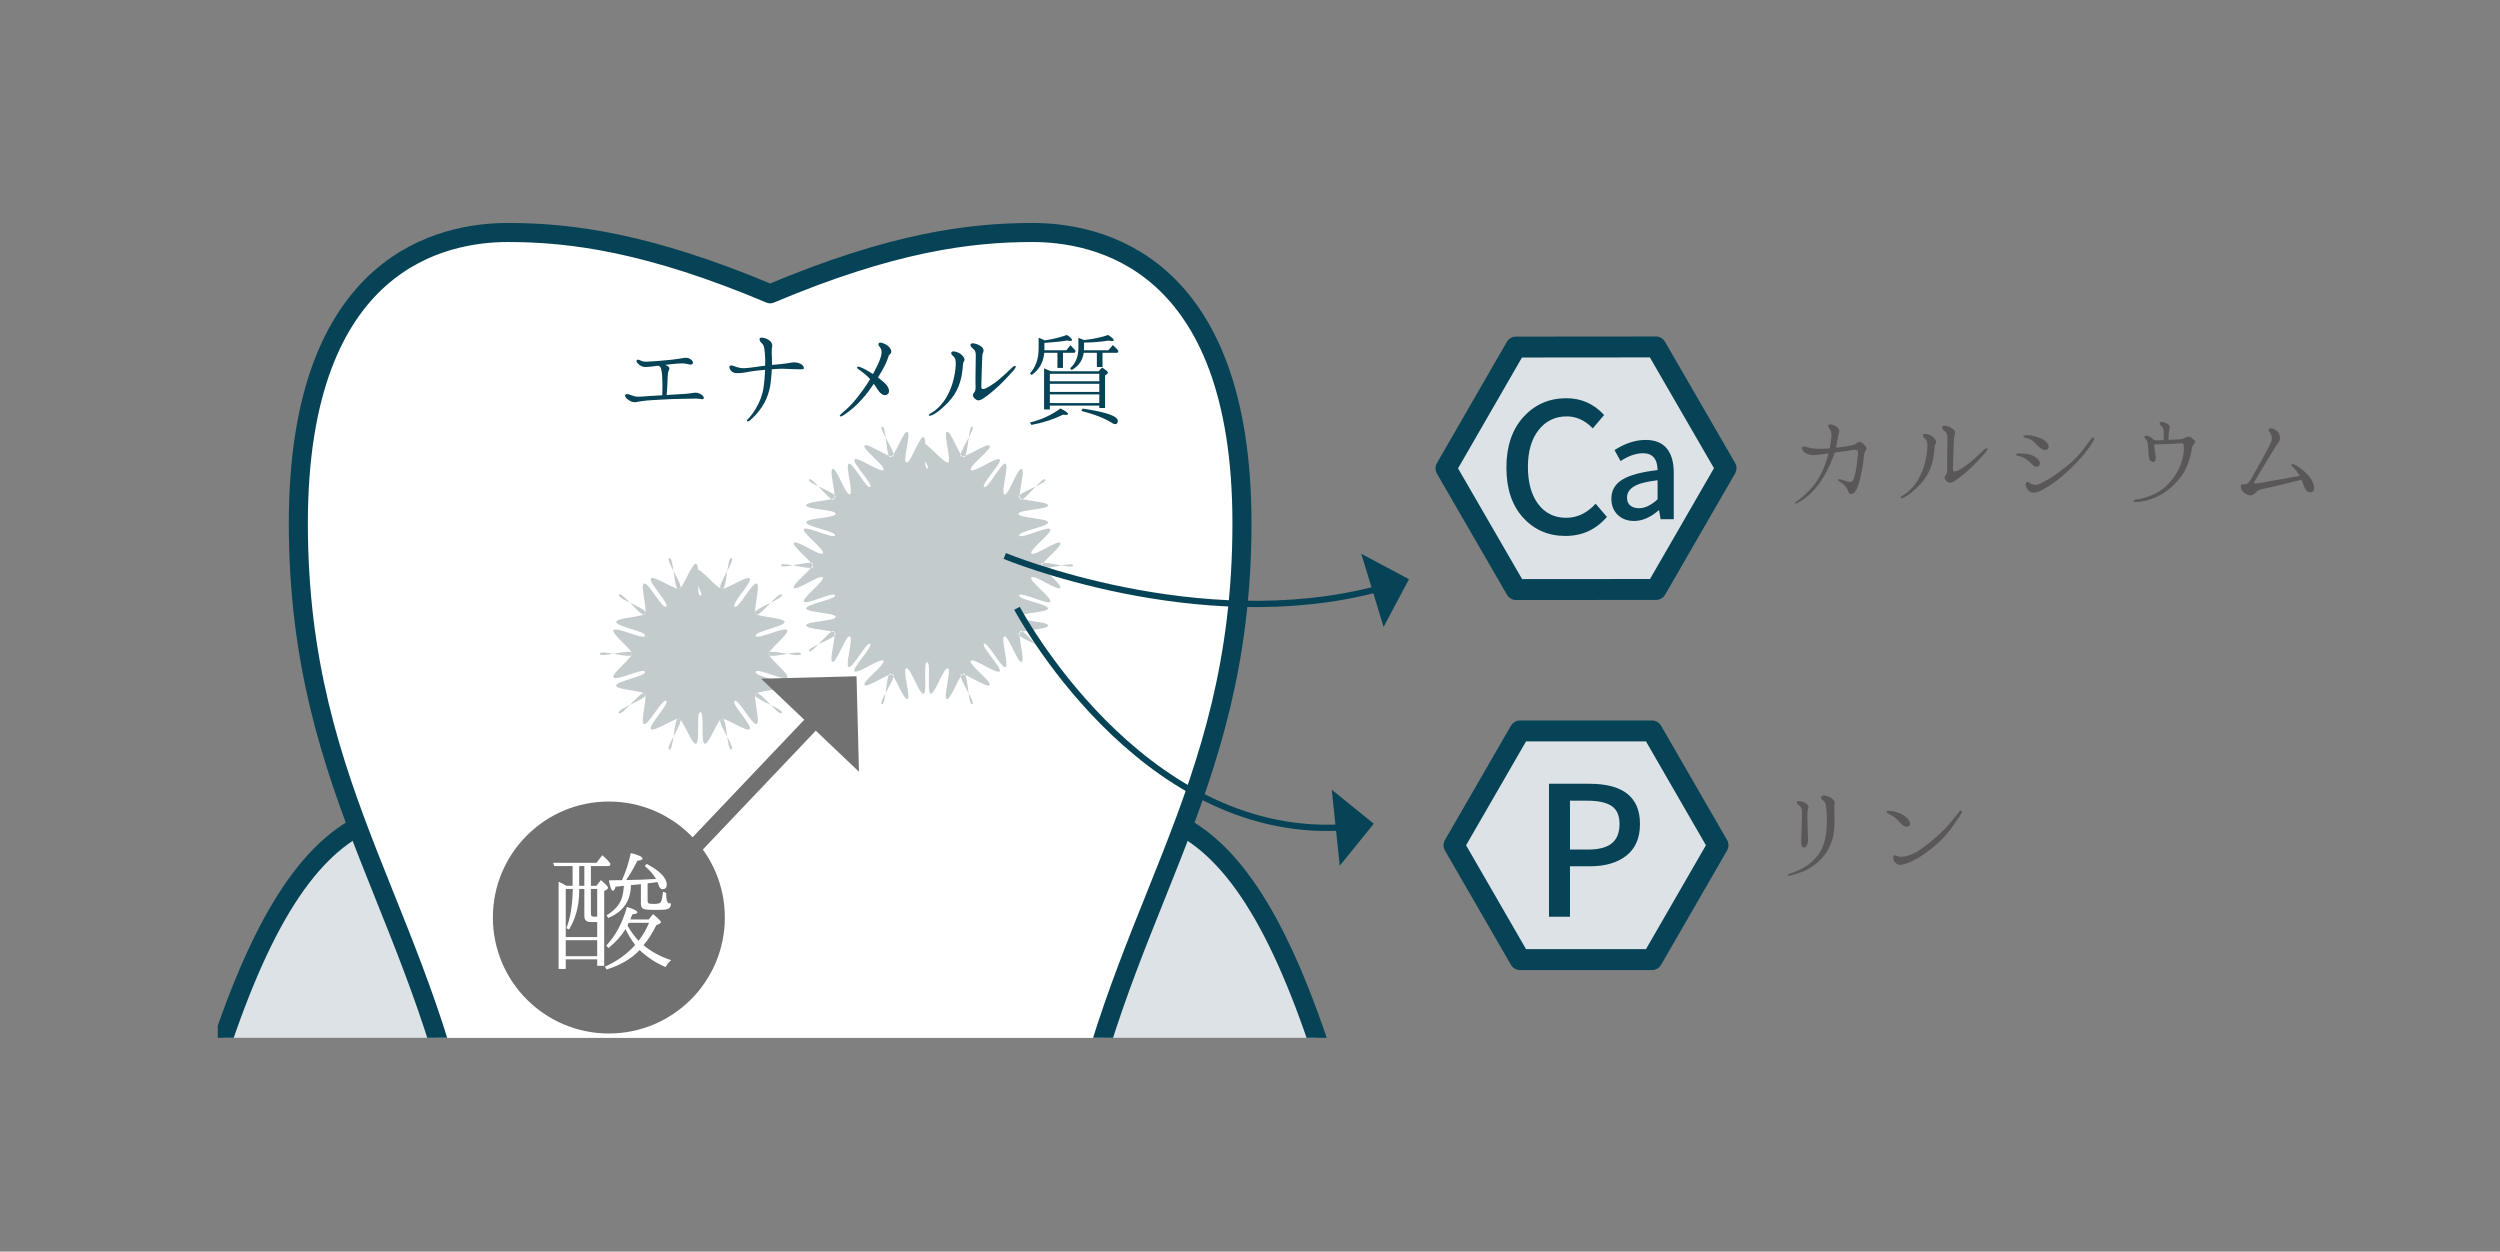
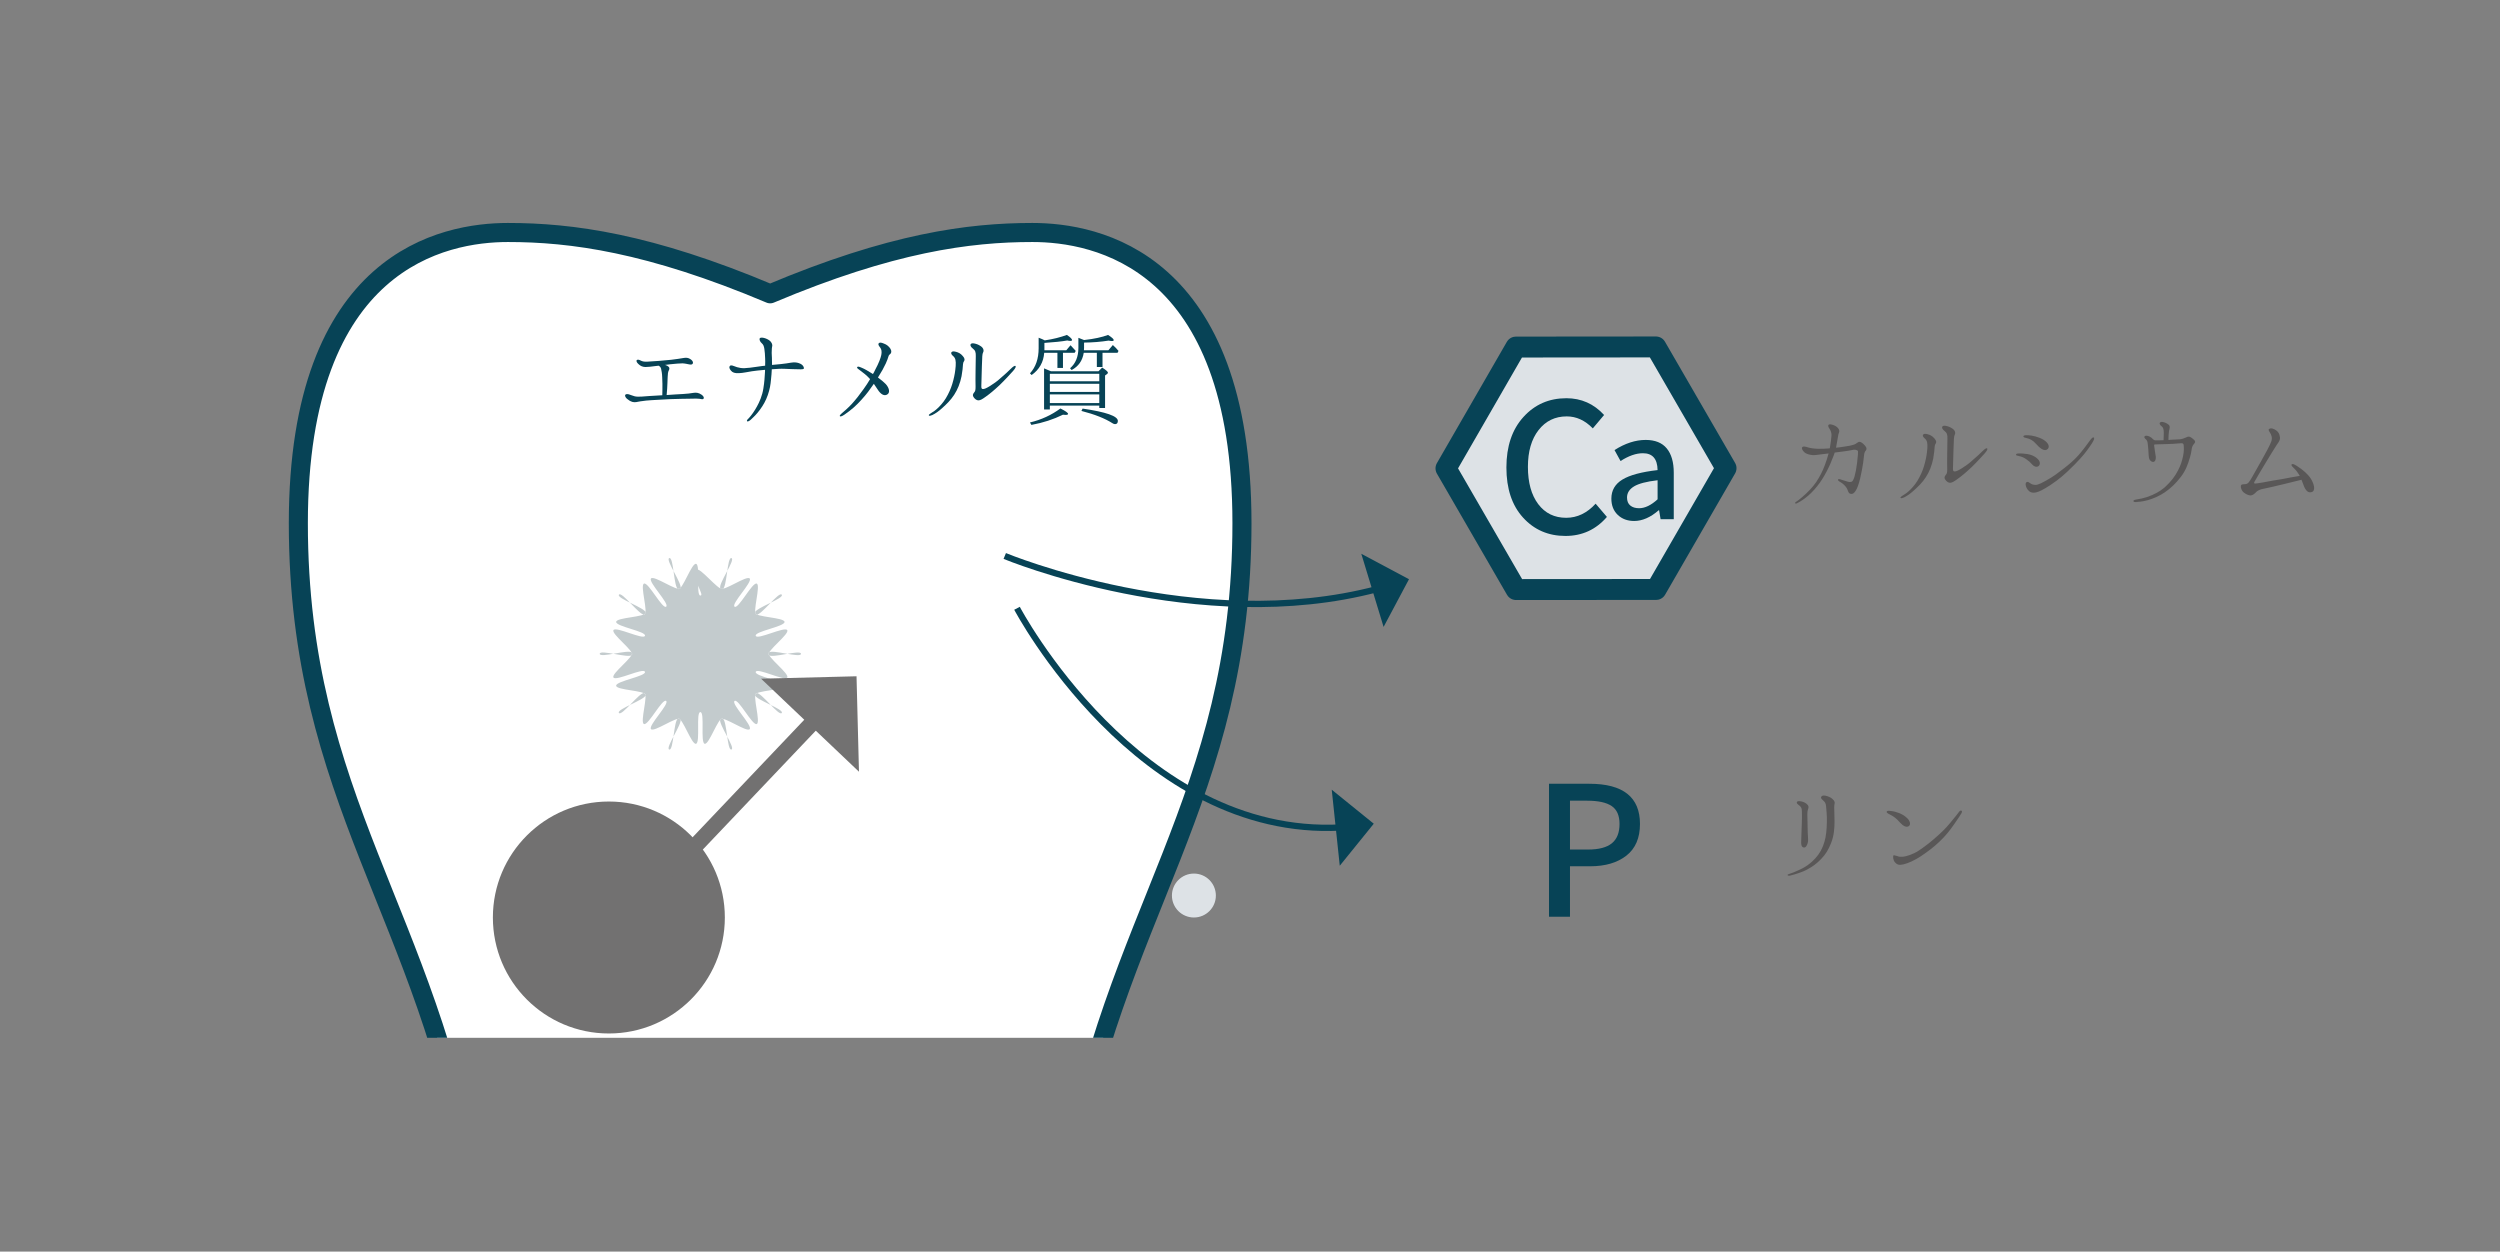
<svg xmlns="http://www.w3.org/2000/svg" xmlns:xlink="http://www.w3.org/1999/xlink" version="1.1" id="レイヤー_1" x="0px" y="0px" width="262.999px" height="131.665px" viewBox="0 0 262.999 131.665" style="enable-background:new 0 0 262.999 131.665;" xml:space="preserve">
  <rect x="0" y="0" width="262.999" height="131.665" fill="#808080" stroke="none" />
  <style type="text/css">  .st0{clip-path:url(#SVGID_2_);fill:#DDE2E6;} .st1{fill:#595757;} .st2{clip-path:url(#SVGID_2_);fill:#FFFFFF;stroke:#074356;stroke-width:2.005;stroke-linecap:round;stroke-linejoin:round;stroke-miterlimit:10;} .st3{clip-path:url(#SVGID_2_);} .st4{fill:#C3CBCD;} .st5{clip-path:url(#SVGID_2_);fill:#DDE2E6;stroke:#074356;stroke-width:2.005;stroke-linecap:round;stroke-linejoin:round;stroke-miterlimit:10;} .st6{fill:#FFFFFF;} .st7{fill:#DDE2E6;stroke:#074356;stroke-width:2.201;stroke-linecap:round;stroke-linejoin:round;stroke-miterlimit:10;} .st8{fill:#074356;} .st9{fill:#727171;} .st10{fill:none;stroke:#727171;stroke-width:1.671;stroke-miterlimit:10;} .st11{fill:none;stroke:#074356;stroke-width:0.662;stroke-miterlimit:10;}  </style>
  <g>
    <polygon class="st7" points="174.217,62.011 159.49,62.022 152.115,49.272 159.474,36.511 174.201,36.498 181.579,49.253 " />
    <g>
      <g>
        <path class="st8" d="M164.687,56.381c-1.806,0-3.292-0.643-4.461-1.929s-1.753-3.042-1.753-5.269s0.597-3.998,1.79-5.314 c1.193-1.317,2.699-1.976,4.517-1.976c1.57,0,2.895,0.588,3.97,1.763l-1.187,1.41c-0.816-0.841-1.731-1.261-2.746-1.261 c-1.224,0-2.21,0.479-2.959,1.438c-0.748,0.958-1.122,2.248-1.122,3.868c0,1.657,0.362,2.965,1.085,3.923 c0.724,0.959,1.704,1.438,2.94,1.438c1.163,0,2.195-0.495,3.099-1.484l1.187,1.392C167.896,55.713,166.442,56.381,164.687,56.381 z" />
        <path class="st8" d="M171.911,54.807c-0.702,0-1.277-0.214-1.725-0.642c-0.447-0.428-0.671-0.998-0.671-1.709 c0-0.866,0.388-1.534,1.162-2.006c0.773-0.471,2.008-0.803,3.7-0.996c-0.019-1.183-0.533-1.774-1.543-1.774 c-0.722,0-1.506,0.274-2.353,0.822l-0.635-1.154c1.116-0.711,2.208-1.067,3.275-1.067c0.99,0,1.731,0.298,2.222,0.895 c0.491,0.596,0.736,1.448,0.736,2.554v4.891h-1.386l-0.158-0.938h-0.043C173.628,54.432,172.767,54.807,171.911,54.807z M172.431,53.465c0.615,0,1.265-0.313,1.947-0.938v-2.005c-1.164,0.135-1.99,0.351-2.481,0.649 c-0.49,0.298-0.735,0.688-0.735,1.168c0,0.375,0.115,0.657,0.346,0.844C171.738,53.371,172.046,53.465,172.431,53.465z" />
      </g>
    </g>
  </g>
  <g>
-     <polygon class="st7" points="159.903,100.949 152.959,88.921 159.903,76.896 173.793,76.896 180.733,88.921 173.793,100.949 " />
    <g>
      <path class="st8" d="M162.954,96.439V82.452h4.248c3.549,0,5.323,1.41,5.323,4.229c0,1.472-0.476,2.582-1.428,3.33 c-0.953,0.749-2.227,1.122-3.821,1.122h-2.115v5.306H162.954z M165.161,89.371h1.911c1.125,0,1.957-0.219,2.495-0.658 c0.537-0.439,0.807-1.116,0.807-2.032c0-0.89-0.278-1.521-0.835-1.892s-1.41-0.556-2.56-0.556h-1.818V89.371z" />
    </g>
  </g>
  <g>
    <path class="st1" d="M188.919,52.811c0.199-0.129,0.468-0.339,0.667-0.514c0.607-0.526,1.087-1.017,1.473-1.578 c0.374-0.573,0.666-1.122,0.899-1.753c0.164-0.409,0.292-0.853,0.409-1.262c-0.327,0.035-0.607,0.07-0.795,0.094 c-0.257,0.023-0.584,0.093-0.83,0.082c-0.269-0.012-0.654-0.082-0.911-0.292c-0.234-0.21-0.315-0.421-0.245-0.526 c0.093-0.164,0.42-0.059,0.631,0.011c0.21,0.059,0.561,0.129,1.075,0.141c0.444,0.012,0.807-0.023,1.192-0.047 c0,0,0.012-0.012,0.012-0.023c0.093-0.502,0.163-1.063,0.175-1.333c0.023-0.257-0.093-0.538-0.198-0.689 c-0.117-0.164-0.176-0.315-0.129-0.409c0.07-0.105,0.223-0.093,0.479-0.012c0.245,0.082,0.397,0.175,0.537,0.339 c0.129,0.141,0.164,0.328,0.105,0.456c-0.035,0.082-0.082,0.222-0.105,0.409c-0.081,0.409-0.128,0.794-0.21,1.192 c0.292-0.023,0.584-0.07,0.889-0.117c0.455-0.059,0.689-0.117,0.899-0.175c0.211-0.059,0.386-0.175,0.491-0.257 c0.105-0.093,0.269-0.105,0.468,0.047c0.198,0.152,0.374,0.351,0.432,0.491c0.059,0.141,0,0.281-0.069,0.339 c-0.059,0.046-0.117,0.199-0.141,0.304c-0.023,0.187-0.059,0.479-0.117,0.958c-0.069,0.491-0.163,0.97-0.315,1.648 c-0.163,0.655-0.304,1.041-0.49,1.321c-0.176,0.269-0.34,0.339-0.526,0.292c-0.141-0.035-0.21-0.128-0.28-0.339 s-0.176-0.374-0.339-0.538c-0.152-0.175-0.351-0.304-0.55-0.421c-0.105-0.058-0.164-0.14-0.141-0.199 c0.023-0.058,0.117-0.07,0.246-0.023c0.198,0.058,0.421,0.14,0.736,0.233c0.304,0.094,0.502,0.059,0.607-0.164 c0.117-0.222,0.188-0.479,0.292-1.017c0.105-0.549,0.152-0.994,0.211-1.683c0.012-0.222,0.023-0.351-0.023-0.386 c-0.035-0.035-0.141-0.07-0.222-0.094c-0.082-0.023-0.164,0-0.246,0c-0.07,0.012-0.187,0.047-0.549,0.105 c-0.339,0.058-0.725,0.093-1.403,0.187c-0.035,0.093-0.069,0.187-0.104,0.304c-0.258,0.678-0.479,1.192-0.771,1.73 c-0.293,0.549-0.55,0.982-0.971,1.508c-0.409,0.514-0.864,0.958-1.355,1.321c-0.245,0.187-0.55,0.362-0.783,0.479 C188.86,53.033,188.768,52.904,188.919,52.811z" />
    <path class="st1" d="M201.339,51.595c-0.397,0.362-0.689,0.561-1.04,0.736c-0.175,0.07-0.315,0.117-0.362,0.047 s0.07-0.14,0.188-0.222c0.28-0.164,0.502-0.315,0.829-0.631c0.409-0.409,0.714-0.818,0.971-1.321 c0.269-0.515,0.444-0.982,0.584-1.543c0.141-0.549,0.199-0.923,0.246-1.484c0.034-0.561-0.012-0.83-0.27-1.052 c-0.151-0.117-0.257-0.292-0.175-0.397c0.082-0.105,0.21-0.117,0.479-0.047c0.234,0.059,0.491,0.175,0.714,0.444 c0.222,0.245,0.21,0.42,0.14,0.526c-0.059,0.07-0.105,0.175-0.116,0.327c-0.012,0.292-0.059,0.736-0.152,1.262 c-0.152,0.76-0.409,1.391-0.771,1.952S201.818,51.163,201.339,51.595z M204.705,49.947c0.105-0.117,0.141-0.234,0.141-0.596 c-0.012-0.362-0.012-1.063,0-1.707c0.012-0.654,0.023-1.122,0.023-1.507c0.012-0.386-0.047-0.608-0.304-0.795 c-0.234-0.175-0.304-0.362-0.234-0.468c0.07-0.093,0.223-0.105,0.386-0.07c0.211,0.046,0.397,0.093,0.69,0.292 c0.292,0.199,0.327,0.479,0.233,0.643c-0.094,0.175-0.094,0.432-0.129,1.438c-0.023,0.982-0.047,1.812-0.059,2.081 c-0.012,0.257,0.035,0.339,0.176,0.339c0.151,0,0.351-0.082,0.748-0.327c0.409-0.269,0.689-0.444,1.11-0.83 c0.444-0.386,0.842-0.736,1.063-0.97c0.233-0.233,0.433-0.374,0.503-0.292c0.059,0.059,0,0.222-0.258,0.514 c-0.304,0.339-0.864,0.958-1.426,1.496c-0.584,0.549-1.04,0.923-1.438,1.204c-0.397,0.292-0.584,0.386-0.771,0.397 c-0.198,0.012-0.397-0.152-0.514-0.328C204.507,50.274,204.554,50.123,204.705,49.947z" />
    <path class="st1" d="M212.088,47.82c0.012-0.164,0.421-0.117,0.736-0.105c0.315,0.023,0.654,0.059,0.981,0.199 c0.293,0.14,0.421,0.222,0.608,0.421c0.187,0.187,0.269,0.526,0.035,0.701c-0.211,0.152-0.491,0.035-0.667-0.175 c-0.187-0.222-0.374-0.386-0.619-0.549c-0.164-0.117-0.421-0.269-0.783-0.339C212.158,47.925,212.076,47.914,212.088,47.82z M215.337,46.558c0.199,0.21,0.258,0.479,0.094,0.667c-0.152,0.164-0.374,0.164-0.619,0.023c-0.246-0.152-0.433-0.339-0.632-0.561 c-0.292-0.339-0.596-0.526-1.063-0.62c-0.175-0.035-0.257-0.082-0.257-0.152c0-0.105,0.175-0.129,0.315-0.129 c0.117,0,0.269,0,0.526,0.035c0.327,0.059,0.537,0.117,0.853,0.234C214.869,46.184,215.104,46.313,215.337,46.558z M220.048,46.675 c-0.234,0.362-0.701,1.028-1.181,1.542c-0.468,0.515-0.713,0.76-1.438,1.45c-0.713,0.678-1.555,1.274-2.244,1.683 c-0.515,0.292-0.865,0.479-1.263,0.479c-0.386,0-0.596-0.257-0.725-0.502c-0.117-0.246-0.152-0.526-0.012-0.596 c0.105-0.082,0.222-0.023,0.374,0.093c0.141,0.105,0.304,0.176,0.55,0.187c0.304,0.012,0.748-0.222,1.519-0.678 c0.456-0.269,0.889-0.584,1.484-1.052c0.585-0.444,1.122-0.923,1.531-1.379c0.421-0.479,0.912-1.134,1.099-1.402 c0.164-0.234,0.397-0.55,0.503-0.479C220.363,46.079,220.305,46.289,220.048,46.675z" />
    <path class="st1" d="M224.765,52.823c-0.175,0-0.304-0.012-0.327-0.094c-0.023-0.082,0.07-0.14,0.269-0.175 c0.409-0.058,0.854-0.164,1.169-0.269c0.748-0.257,1.427-0.62,1.976-1.134c0.55-0.515,0.981-1.076,1.286-1.683 c0.304-0.608,0.386-0.9,0.514-1.461c0.129-0.573,0.082-1.017,0.07-1.157c0-0.141-0.082-0.246-0.257-0.222 c-0.479,0.047-1.263,0.093-1.625,0.093c-0.351,0-1.063,0.035-1.146,0.035s-0.082,0.059-0.082,0.105 c0.035,0.269,0.07,0.491,0.117,0.818c0.047,0.281,0.082,0.421,0.047,0.596c-0.023,0.175-0.105,0.292-0.211,0.315 c-0.081,0.012-0.175,0.012-0.315-0.105c-0.163-0.117-0.187-0.327-0.21-0.573c-0.023-0.433-0.059-0.958-0.094-1.192 c-0.023-0.233-0.07-0.386-0.187-0.491c-0.117-0.093-0.223-0.21-0.152-0.315c0.059-0.117,0.327-0.082,0.503,0 c0.163,0.082,0.28,0.164,0.374,0.28c0.07,0.07,0.14,0.117,0.21,0.128c0.117,0,0.304,0,0.526,0c0.14,0,0.269,0,0.386-0.011 c0.012-0.187,0.023-0.561,0.023-0.783c0-0.316-0.047-0.549-0.211-0.667c-0.163-0.117-0.269-0.28-0.21-0.386 c0.059-0.082,0.198-0.117,0.362-0.07c0.163,0.035,0.362,0.105,0.572,0.28c0.199,0.175,0.082,0.433,0.035,0.667 c-0.035,0.21-0.047,0.573-0.059,0.935c0.082,0,0.164-0.012,0.258-0.023c0.432-0.023,0.713-0.035,0.923-0.047 c0.234-0.023,0.526-0.117,0.678-0.199c0.152-0.093,0.305-0.105,0.409-0.059c0.117,0.047,0.27,0.164,0.433,0.316 c0.164,0.152,0.117,0.28,0.012,0.397c-0.152,0.175-0.245,0.339-0.269,0.607c-0.035,0.281-0.094,0.573-0.188,0.865 c-0.21,0.701-0.421,1.333-0.958,2.034c-0.526,0.689-1.063,1.192-1.695,1.625c-0.643,0.421-1.18,0.643-1.788,0.818 c-0.584,0.164-1.005,0.175-1.169,0.187V52.823z" />
    <path class="st1" d="M243.1,50.356c0.339,0.549,0.537,1.274,0.081,1.414c-0.49,0.141-0.736-0.362-0.97-1.052 c-0.023-0.082-0.059-0.164-0.094-0.246c-0.386,0.094-1.391,0.339-1.858,0.456c-0.514,0.128-1.765,0.421-2.139,0.491 c-0.386,0.07-0.608,0.152-0.912,0.479c-0.128,0.128-0.315,0.222-0.455,0.222c-0.152,0-0.444-0.094-0.702-0.304 c-0.257-0.21-0.339-0.526-0.315-0.701c0.035-0.187,0.234-0.164,0.503-0.187c0.257-0.023,0.409-0.257,0.701-0.771 c0.304-0.526,0.55-0.994,0.97-1.718c0.421-0.748,0.889-1.601,1.029-1.999c0.151-0.397-0.023-0.736-0.129-0.912 c-0.105-0.164-0.21-0.328-0.105-0.397c0.188-0.128,0.444-0.07,0.76,0.152c0.211,0.164,0.351,0.351,0.386,0.736 c0.035,0.246-0.116,0.479-0.327,0.76c-0.187,0.281-0.842,1.356-1.192,1.929c-0.327,0.526-1.099,1.858-1.169,1.987 c-0.069,0.128-0.023,0.175,0.082,0.175c0.105-0.012,0.386-0.035,0.807-0.117c0.456-0.105,1.543-0.269,2.08-0.362 c0.479-0.094,1.192-0.234,1.801-0.328c-0.199-0.351-0.409-0.619-0.667-0.865c-0.151-0.14-0.257-0.269-0.187-0.339 c0.082-0.094,0.233-0.035,0.526,0.14C242.305,49.445,242.807,49.9,243.1,50.356z" />
  </g>
  <g>
    <path class="st1" d="M188.282,91.916c0.211-0.07,0.468-0.152,1.064-0.433c0.596-0.269,1.122-0.643,1.612-1.169 c0.491-0.538,0.783-1.087,0.982-1.788c0.163-0.549,0.233-1.286,0.245-2.022c0.023-0.736-0.059-1.333-0.082-1.683 c-0.023-0.339-0.151-0.479-0.315-0.62c-0.163-0.14-0.292-0.269-0.175-0.409c0.093-0.117,0.292-0.152,0.689-0.012 c0.151,0.059,0.304,0.117,0.479,0.281c0.176,0.14,0.258,0.327,0.223,0.444c-0.023,0.105-0.047,0.304-0.047,0.432 c0,0.269,0.035,0.783,0.035,1.496s-0.059,1.496-0.362,2.256c-0.292,0.725-0.562,1.169-1.04,1.671 c-0.456,0.479-0.912,0.807-1.449,1.099c-0.515,0.281-1.216,0.503-1.777,0.643c-0.175,0.047-0.292,0.023-0.315-0.047 C188.037,91.998,188.154,91.963,188.282,91.916z M190.153,85.335c-0.035,0.199-0.012,0.655,0,1.297 c0,0.655,0.034,1.321,0.058,1.648c0.023,0.328-0.081,0.573-0.198,0.748c-0.129,0.187-0.304,0.152-0.409,0.059 c-0.094-0.105-0.141-0.257-0.117-0.666c0.023-0.421,0.035-1.041,0.059-1.695c0.035-0.667,0.012-0.982,0.012-1.356 c0-0.362-0.082-0.479-0.269-0.631c-0.152-0.117-0.304-0.222-0.258-0.351c0.035-0.117,0.176-0.128,0.456-0.082 c0.281,0.058,0.538,0.187,0.689,0.386C190.34,84.88,190.199,85.113,190.153,85.335z" />
    <path class="st1" d="M198.856,85.709c-0.27-0.14-0.409-0.21-0.375-0.327c0.059-0.117,0.234-0.094,0.479-0.059 c0.258,0.023,0.526,0.094,0.854,0.222c0.327,0.14,0.515,0.246,0.807,0.514c0.28,0.246,0.456,0.69,0.163,0.865 c-0.233,0.14-0.572-0.023-0.876-0.362C199.511,86.107,199.219,85.885,198.856,85.709z M206.348,85.546 c-0.14,0.234-0.362,0.584-0.817,1.227c-0.409,0.584-0.842,1.146-1.473,1.742c-0.632,0.608-1.274,1.087-1.976,1.555 c-0.689,0.456-1.333,0.736-1.812,0.853c-0.491,0.129-0.701,0.035-0.912-0.199c-0.21-0.233-0.257-0.654-0.14-0.76l0.386,0.094 c0.116,0.07,0.315,0.082,0.549,0.07c0.397-0.023,1.157-0.281,1.695-0.643c0.549-0.362,1.285-0.923,1.823-1.415 c0.537-0.479,0.911-0.806,1.484-1.496c0.584-0.701,0.864-1.063,0.935-1.168c0.082-0.105,0.176-0.164,0.246-0.129 C206.406,85.312,206.43,85.394,206.348,85.546z" />
  </g>
  <g>
    <defs>
      <rect id="SVGID_1_" x="22.909" y="18.513" width="118.567" height="90.663" />
    </defs>
    <clipPath id="SVGID_2_">
      <use xlink:href="#SVGID_1_" style="overflow:visible;" />
    </clipPath>
    <path class="st0" d="M123.286,94.212c0,1.275,1.036,2.309,2.313,2.309c1.274,0,2.309-1.034,2.309-2.309 c0-1.279-1.034-2.313-2.309-2.313C124.322,91.899,123.286,92.934,123.286,94.212z" />
-     <path class="st5" d="M10.618,166.141c10.173-58.661,18.252-79.014,32.015-80.808h76.771c13.763,1.794,21.845,22.147,32.02,80.808" />
    <path class="st2" d="M81.021,111.67c9.052,0,6.344,24.744,8.004,30.567c1.671,5.826,3.129,9.993,6.665,9.993 c6.662,0,13.731-9.78,16.646-27.677c4.609-28.267,18.318-40.378,18.318-69.51c0-27.788-15.389-30.586-22.046-30.586 c-6.665,0-14.862,1.083-27.587,6.451c-12.728-5.368-20.927-6.451-27.587-6.451c-6.657,0-22.049,2.799-22.049,30.586 c0,29.132,13.717,41.243,18.313,69.51c2.917,17.897,9.989,27.677,16.649,27.677c3.542,0,4.996-4.167,6.662-9.993 C74.674,136.414,71.967,111.67,81.021,111.67z" />
    <g class="st3">
-       <path class="st4" d="M97.533,49.289c-0.446,0.001,0.055-3.168-0.369-3.306c-0.426-0.139-1.39,2.814-1.816,2.675 c-0.427-0.139,0.536-3.093,0.108-3.232c-0.428-0.139-1.391,2.814-1.819,2.675c-0.428-0.14-0.42-3.373-0.85-3.235 c-0.425,0.136,1.47,2.752,1.208,3.113c-0.264,0.363-2.778-1.461-3.041-1.099c-0.264,0.364,2.25,2.188,1.986,2.552 c-0.265,0.365-2.779-1.459-3.043-1.095s2.007,2.631,1.643,2.896c-0.36,0.263-1.818-2.596-2.242-2.458 c-0.427,0.138,0.532,3.094,0.105,3.232c-0.427,0.139-1.386-2.817-1.813-2.678c-0.428,0.139,0.53,3.094,0.102,3.233 c-0.428,0.139-2.324-2.48-2.589-2.117c-0.264,0.36,2.807,1.362,2.807,1.808c0,0.449-3.106,0.451-3.105,0.9 s3.106,0.446,3.107,0.895c0,0.45-3.106,0.453-3.105,0.903s3.17,0.949,3.032,1.377c-0.137,0.424-2.997-1.031-3.259-0.671 c-0.264,0.363,2.249,2.19,1.985,2.553c-0.264,0.363-2.776-1.464-3.041-1.101c-0.265,0.364,2.248,2.191,1.982,2.555 c-0.265,0.364-3.337-0.641-3.339-0.19c-0.001,0.446,3.072-0.548,3.334-0.188c0.264,0.363-2.249,2.19-1.984,2.553 c0.264,0.363,2.776-1.464,3.04-1.101c0.265,0.364-2.247,2.191-1.982,2.556c0.265,0.364,3.123-1.096,3.262-0.668 c0.139,0.424-3.03,0.927-3.03,1.373c0,0.449,3.106,0.451,3.105,0.9s-3.106,0.446-3.107,0.895c0,0.45,3.106,0.453,3.105,0.903 s-3.077,1.442-2.813,1.808c0.26,0.362,2.163-2.249,2.587-2.111c0.427,0.138-0.532,3.094-0.105,3.232 c0.427,0.139,1.385-2.817,1.813-2.678c0.428,0.139-0.53,3.094-0.102,3.232s1.882-2.722,2.247-2.458 c0.361,0.262-1.906,2.532-1.644,2.893c0.263,0.363,2.777-1.462,3.041-1.1c0.264,0.363-2.25,2.188-1.986,2.552 c0.264,0.364,2.778-1.461,3.042-1.097c0.265,0.365-1.641,2.977-1.212,3.117c0.424,0.139,0.427-3.09,0.852-3.229 c0.426-0.139,1.39,2.814,1.816,2.675c0.427-0.139-0.536-3.092-0.109-3.231c0.428-0.14,1.391,2.813,1.819,2.674 s-0.078-3.309,0.373-3.309c0.446-0.001-0.055,3.168,0.37,3.306c0.427,0.139,1.389-2.814,1.816-2.675 c0.427,0.139-0.535,3.093-0.108,3.232c0.429,0.14,1.391-2.814,1.82-2.675c0.428,0.14,0.42,3.373,0.85,3.235 c0.424-0.136-1.47-2.751-1.208-3.112c0.263-0.363,2.778,1.46,3.041,1.098c0.263-0.364-2.252-2.187-1.988-2.551 c0.264-0.364,2.779,1.46,3.043,1.096c0.264-0.365-2.008-2.631-1.644-2.896c0.36-0.263,1.818,2.595,2.243,2.458 c0.427-0.138-0.532-3.094-0.105-3.232c0.427-0.139,1.385,2.817,1.812,2.678c0.428-0.139-0.529-3.094-0.1-3.232 c0.428-0.139,2.323,2.48,2.589,2.117c0.264-0.36-2.807-1.361-2.808-1.808c0-0.448,3.106-0.452,3.105-0.9 c0-0.449-3.107-0.446-3.107-0.895c0-0.45,3.106-0.453,3.105-0.903c0-0.451-3.171-0.948-3.032-1.377 c0.137-0.424,2.997,1.031,3.259,0.67c0.264-0.363-2.249-2.19-1.985-2.553c0.264-0.363,2.776,1.464,3.041,1.101 c0.265-0.364-2.248-2.191-1.983-2.556c0.265-0.364,3.338,0.642,3.339,0.191c0.001-0.446-3.072,0.547-3.334,0.187 c-0.264-0.363,2.249-2.189,1.985-2.552c-0.264-0.363-2.776,1.464-3.041,1.101c-0.265-0.364,2.247-2.191,1.982-2.555 c-0.265-0.364-3.123,1.095-3.263,0.667c-0.139-0.424,3.03-0.926,3.031-1.373c0-0.448-3.106-0.452-3.105-0.9 c0-0.449,3.107-0.446,3.107-0.895c0-0.45-3.106-0.453-3.105-0.903c0-0.451,3.078-1.442,2.814-1.808 c-0.261-0.362-2.163,2.249-2.587,2.111c-0.427-0.138,0.531-3.094,0.104-3.232c-0.427-0.139-1.385,2.817-1.812,2.678 c-0.429-0.139,0.53-3.094,0.101-3.233c-0.428-0.139-1.882,2.722-2.247,2.458c-0.361-0.262,1.907-2.53,1.646-2.891 c-0.263-0.363-2.778,1.459-3.042,1.097c-0.263-0.364,2.251-2.187,1.988-2.55c-0.265-0.365-2.78,1.458-3.044,1.093 c-0.264-0.364,1.642-2.975,1.214-3.116c-0.424-0.139-0.428,3.091-0.853,3.229c-0.426,0.139-1.389-2.815-1.815-2.676 c-0.427,0.139,0.536,3.093,0.108,3.232c-0.428,0.14-2.44-2.381-2.671-1.995C96.518,47.558,97.984,49.289,97.533,49.289z" />
-     </g>
+       </g>
    <g class="st3">
      <path class="st4" d="M73.681,62.653c-0.489,0,0.019-3.182-0.446-3.333c-0.466-0.153-1.432,2.8-1.898,2.648 s-0.461-3.41-0.927-3.259c-0.465,0.151,1.449,2.786,1.163,3.182c-0.288,0.397-2.804-1.426-3.091-1.029 c-0.288,0.397,1.993,2.673,1.597,2.961c-0.395,0.288-1.857-2.583-2.322-2.432c-0.466,0.151,0.491,3.106,0.024,3.257 c-0.466,0.151-2.378-2.486-2.667-2.09c-0.288,0.395,2.809,1.4,2.81,1.888c0.001,0.489-3.105,0.495-3.104,0.984 s3.183,0.99,3.032,1.455c-0.151,0.464-3.021-0.999-3.308-0.604c-0.289,0.396,2.222,2.225,1.934,2.621 c-0.289,0.396-3.385-0.614-3.386-0.124c0,0.489,3.097-0.516,3.384-0.121c0.289,0.396-2.223,2.224-1.935,2.621 s3.158-1.068,3.31-0.601c0.151,0.464-3.031,0.965-3.032,1.453c-0.001,0.489,3.105,0.495,3.104,0.984s-3.099,1.492-2.812,1.888 c0.287,0.396,2.201-2.239,2.666-2.088c0.466,0.151-0.492,3.106-0.025,3.257c0.466,0.151,1.927-2.72,2.324-2.433 c0.395,0.287-1.883,2.565-1.596,2.96c0.288,0.396,2.802-1.428,3.09-1.031c0.288,0.396-1.63,3.029-1.165,3.182 c0.464,0.151,0.467-3.104,0.931-3.255c0.466-0.151,1.426,2.803,1.892,2.651s-0.039-3.333,0.451-3.333 c0.488,0-0.016,3.181,0.448,3.332c0.465,0.151,1.426-2.803,1.892-2.651c0.465,0.151,0.464,3.408,0.929,3.257 s-1.45-2.785-1.163-3.181c0.288-0.396,2.802,1.428,3.09,1.031c0.288-0.396-1.992-2.673-1.596-2.961 c0.395-0.287,1.857,2.583,2.322,2.433c0.466-0.151-0.492-3.106-0.026-3.257c0.466-0.151,2.378,2.486,2.667,2.09 c0.287-0.394-2.809-1.4-2.81-1.888c0-0.489,3.105-0.493,3.105-0.982s-3.183-0.991-3.032-1.456 c0.151-0.465,3.021,0.998,3.309,0.602c0.289-0.396-2.223-2.224-1.935-2.621s3.386,0.613,3.386,0.123 c0-0.489-3.096,0.518-3.384,0.123c-0.289-0.396,2.222-2.225,1.934-2.621c-0.289-0.396-3.158,1.069-3.31,0.603 c-0.151-0.464,3.031-0.967,3.031-1.455c0-0.489-3.105-0.493-3.105-0.982s3.099-1.493,2.812-1.889 c-0.287-0.395-2.201,2.239-2.665,2.088c-0.466-0.151,0.491-3.106,0.025-3.257c-0.466-0.151-1.928,2.72-2.324,2.432 c-0.396-0.287,1.884-2.564,1.597-2.96c-0.288-0.397-2.804,1.426-3.091,1.029c-0.288-0.397,1.631-3.03,1.165-3.182 c-0.464-0.151-0.462,3.104-0.926,3.256c-0.465,0.152-2.464-2.416-2.726-2.002C72.723,60.873,74.17,62.653,73.681,62.653z" />
    </g>
    <g class="st3">
      <g>
        <path class="st8" d="M73.974,41.978c-0.082,0.047-0.199,0-0.362-0.023c-0.152-0.023-0.549-0.035-1.005-0.012 c-0.444,0.012-1.333,0.012-2.092,0.046c-0.748,0.047-1.589,0.094-1.917,0.105c-0.339,0.012-0.888,0.07-1.239,0.128 c-0.339,0.07-0.584,0.128-0.83,0.059c-0.245-0.082-0.374-0.164-0.584-0.339c-0.164-0.141-0.234-0.351-0.152-0.421 c0.129-0.117,0.351-0.047,0.468,0c0.128,0.035,0.234,0.093,0.491,0.164c0.374,0.105,1.099,0,1.543-0.023 c0.327-0.023,0.865-0.059,1.379-0.082c0-0.141,0-0.363,0.012-0.608c0.012-0.292,0-0.865-0.023-1.286 c-0.012-0.421-0.07-0.667-0.117-0.9c-0.035-0.14-0.128-0.245-0.257-0.315c-0.105,0.012-0.199,0.023-0.304,0.035 c-0.467,0.059-0.794,0.105-1.099,0.105c-0.315-0.012-0.526-0.128-0.713-0.304c-0.187-0.164-0.269-0.339-0.175-0.433 c0.117-0.082,0.269-0.012,0.433,0.07c0.14,0.07,0.327,0.117,0.631,0.105c0.292-0.012,0.771-0.046,1.239-0.082 c0.467-0.047,0.876-0.07,1.297-0.117c0.432-0.058,1.017-0.128,1.297-0.187c0.292-0.058,0.514-0.023,0.713,0.105 c0.199,0.117,0.315,0.28,0.292,0.421c-0.035,0.152-0.152,0.187-0.362,0.152c-0.21-0.035-0.456-0.105-0.748-0.117 c-0.269,0-0.794,0.047-1.25,0.094c-0.164,0.023-0.362,0.047-0.573,0.07c0.164,0.046,0.292,0.117,0.374,0.199 c0.105,0.093,0.082,0.245,0.047,0.315c-0.047,0.07-0.094,0.199-0.117,0.339c-0.023,0.14-0.046,0.643-0.058,1.063 c-0.012,0.409-0.035,0.725-0.082,1.251c0.012,0,0.023,0,0.035,0c0.596-0.035,1.262-0.094,1.683-0.105 c0.433-0.023,0.807-0.07,1.075-0.117c0.281-0.047,0.561-0.035,0.877,0.187C74.102,41.733,74.067,41.932,73.974,41.978z" />
        <path class="st8" d="M77.265,38.53c0.164,0.07,0.339,0.128,0.62,0.175c0.292,0.047,0.491,0.035,1.017-0.023 s0.865-0.128,1.262-0.175c0.105-0.012,0.21-0.023,0.328-0.035c0.012-0.315,0.012-0.584,0-0.783 c-0.012-0.327-0.035-0.713-0.082-0.993c-0.047-0.281-0.105-0.444-0.28-0.596c-0.175-0.14-0.281-0.409-0.199-0.514 c0.093-0.117,0.386-0.07,0.631,0.023c0.234,0.094,0.433,0.21,0.549,0.374c0.141,0.187,0.152,0.386,0.117,0.468 c-0.023,0.093-0.035,0.246-0.035,0.339c-0.012,0.152-0.023,0.468,0.012,0.865c0.012,0.176,0.012,0.433,0.012,0.737 c0.07,0,0.14-0.023,0.21-0.023c0.456-0.047,0.981-0.082,1.309-0.141c0.315-0.046,0.619-0.117,0.9-0.105 c0.292,0.012,0.549,0.117,0.713,0.234c0.152,0.117,0.234,0.292,0.222,0.397c-0.035,0.105-0.234,0.105-0.584,0.093 c-0.351,0-0.853-0.023-1.426-0.047c-0.468-0.023-0.807,0.012-1.368,0.047c-0.012,0.362-0.047,0.725-0.082,1.063 c-0.046,0.55-0.128,1.041-0.339,1.648c-0.199,0.573-0.479,1.075-0.818,1.531c-0.304,0.433-0.725,0.842-0.947,1.041 c-0.152,0.14-0.351,0.269-0.421,0.175c-0.047-0.082,0.047-0.187,0.199-0.327c0.257-0.269,0.596-0.748,0.853-1.228 c0.257-0.456,0.561-1.157,0.667-1.882c0.117-0.701,0.14-1.227,0.175-1.788c0-0.059,0-0.128,0-0.175 c-0.643,0.047-1.087,0.117-1.379,0.152c-0.351,0.047-0.923,0.187-1.356,0.199c-0.444,0.023-0.678-0.059-0.853-0.269 c-0.187-0.222-0.21-0.409-0.094-0.502C76.914,38.378,77.136,38.483,77.265,38.53z" />
        <path class="st8" d="M90.853,40.926c0.257-0.351,0.468-0.689,0.678-1.04c-0.023-0.035-0.059-0.07-0.094-0.105 c-0.28-0.304-0.608-0.561-1.005-0.853c-0.128-0.082-0.315-0.21-0.257-0.304c0.07-0.105,0.187-0.058,0.491,0.07 c0.315,0.128,0.596,0.304,1.169,0.654c0.082-0.128,0.152-0.269,0.222-0.42c0.409-0.76,0.584-1.251,0.654-1.578 c0.07-0.339,0.023-0.608-0.105-0.771c-0.117-0.152-0.257-0.327-0.175-0.444c0.105-0.152,0.304-0.094,0.561,0.012 c0.304,0.105,0.526,0.304,0.678,0.538c0.152,0.245,0.094,0.444,0.012,0.526c-0.094,0.082-0.187,0.152-0.222,0.304 c-0.047,0.14-0.117,0.397-0.269,0.713c-0.187,0.409-0.468,0.923-0.83,1.485c0.339,0.245,0.631,0.502,0.818,0.689 c0.374,0.409,0.491,0.923,0.14,1.11c-0.339,0.187-0.701-0.082-0.982-0.526c-0.14-0.21-0.28-0.421-0.409-0.608 c-0.456,0.654-0.713,1.028-1.297,1.671s-1.017,1.029-1.788,1.566c-0.292,0.199-0.456,0.233-0.491,0.164 c-0.046-0.07,0.07-0.175,0.21-0.304c0.304-0.257,0.596-0.502,1.041-0.97C90.035,42.025,90.397,41.569,90.853,40.926z" />
        <path class="st8" d="M99.123,42.925c-0.397,0.362-0.69,0.561-1.041,0.736c-0.175,0.07-0.315,0.117-0.362,0.047 s0.07-0.14,0.187-0.222c0.281-0.164,0.503-0.315,0.83-0.631c0.409-0.409,0.713-0.818,0.97-1.321 c0.269-0.515,0.444-0.982,0.584-1.543c0.141-0.549,0.199-0.923,0.246-1.484c0.035-0.561-0.012-0.83-0.269-1.052 c-0.152-0.117-0.257-0.292-0.175-0.397c0.082-0.105,0.21-0.117,0.479-0.047c0.234,0.059,0.491,0.175,0.713,0.444 c0.222,0.245,0.21,0.42,0.14,0.526c-0.058,0.07-0.105,0.175-0.117,0.327c-0.012,0.292-0.059,0.736-0.152,1.262 c-0.152,0.76-0.409,1.391-0.771,1.952S99.602,42.493,99.123,42.925z M102.489,41.277c0.105-0.117,0.14-0.234,0.14-0.596 c-0.012-0.362-0.012-1.063,0-1.707c0.012-0.654,0.023-1.122,0.023-1.507c0.012-0.386-0.047-0.608-0.304-0.795 c-0.234-0.175-0.304-0.362-0.234-0.468c0.07-0.093,0.222-0.105,0.386-0.07c0.21,0.046,0.397,0.093,0.689,0.292 s0.327,0.479,0.234,0.643c-0.094,0.175-0.094,0.432-0.129,1.438c-0.023,0.982-0.046,1.812-0.058,2.081 c-0.012,0.257,0.035,0.339,0.175,0.339c0.152,0,0.351-0.082,0.748-0.327c0.409-0.269,0.689-0.444,1.11-0.83 c0.444-0.386,0.841-0.736,1.063-0.97c0.234-0.233,0.433-0.374,0.503-0.292c0.058,0.059,0,0.222-0.257,0.514 c-0.304,0.339-0.865,0.958-1.426,1.496c-0.584,0.549-1.04,0.923-1.438,1.204c-0.397,0.292-0.584,0.386-0.771,0.397 c-0.199,0.012-0.397-0.152-0.514-0.328C102.291,41.604,102.337,41.452,102.489,41.277z" />
        <path class="st8" d="M109.871,36.847h2.303l0.444-0.526l0.059,0.058c0.094,0.094,0.257,0.269,0.491,0.538l-0.117,0.199h-1.227 v1.59h-0.584v-1.59h-1.391c-0.07,0.982-0.514,1.765-1.321,2.338l-0.175-0.175c0.608-0.667,0.912-1.543,0.912-2.642v-1.11 c0.292,0.105,0.503,0.21,0.643,0.28c0.888-0.128,1.66-0.327,2.326-0.573c0.374,0.246,0.549,0.433,0.549,0.538 c0,0.058-0.07,0.093-0.199,0.093c-0.094,0-0.199-0.023-0.304-0.047c-0.584,0.105-1.379,0.187-2.408,0.257V36.847z M108.351,44.444c1.216-0.292,2.268-0.783,3.203-1.473c0.538,0.269,0.807,0.456,0.807,0.573c0,0.07-0.094,0.105-0.269,0.105 c-0.023,0-0.105,0-0.269-0.023c-0.994,0.491-2.104,0.853-3.32,1.075L108.351,44.444z M110.56,39.056h5.003l0.386-0.386 c0.409,0.257,0.607,0.433,0.607,0.538c0,0.035-0.023,0.082-0.093,0.14l-0.21,0.152v3.424h-0.608v-0.257h-5.201v0.409h-0.608 v-4.325c0.257,0.105,0.468,0.187,0.608,0.257L110.56,39.056z M115.645,40.108v-0.783h-5.201v0.783H115.645z M115.645,40.377 h-5.201v0.853h5.201V40.377z M115.645,42.399v-0.912h-5.201v0.912H115.645z M116.603,36.847l0.468-0.549 c0.233,0.21,0.432,0.409,0.596,0.619l-0.105,0.199h-1.578v1.496h-0.596v-1.496h-1.379c-0.128,0.818-0.549,1.426-1.274,1.812 l-0.164-0.187c0.573-0.491,0.876-1.204,0.876-2.139v-1.063c0.222,0.082,0.433,0.164,0.596,0.234 c1.063-0.117,1.905-0.304,2.524-0.538c0.397,0.257,0.596,0.433,0.596,0.538c0,0.07-0.059,0.105-0.187,0.105 c-0.093,0-0.21-0.023-0.351-0.047c-0.807,0.129-1.671,0.199-2.583,0.21v0.549c0,0.117-0.012,0.199-0.012,0.257H116.603z M113.892,42.983c2.478,0.362,3.705,0.795,3.705,1.297c0,0.222-0.105,0.339-0.292,0.339c-0.07,0-0.175-0.023-0.269-0.093 c-0.783-0.503-1.87-0.935-3.273-1.297L113.892,42.983z" />
      </g>
    </g>
  </g>
  <g>
    <g>
      <g>
        <path class="st11" d="M105.7,58.489c0,0,20.355,8.462,39.2,3.474" />
        <g>
          <polygon class="st8" points="143.207,58.256 145.553,65.951 148.226,60.932 " />
        </g>
      </g>
    </g>
  </g>
  <g>
    <g>
      <g>
        <path class="st11" d="M106.989,63.991c0,0,12.746,24.185,34.067,23.062" />
        <g>
          <polygon class="st8" points="140.098,83.076 140.942,91.076 144.519,86.654 " />
        </g>
      </g>
    </g>
  </g>
  <circle class="st9" cx="64.052" cy="96.521" r="12.201" />
  <g>
-     <path class="st6" d="M60.239,93.183v-2.074H58.3l-0.105-0.346h4.554l0.616-0.796c0.301,0.255,0.556,0.511,0.751,0.767l0.121,0.15 l-0.135,0.225h-1.939v2.074h0.586l0.466-0.601c0.496,0.421,0.751,0.691,0.751,0.812c0,0.06-0.045,0.105-0.105,0.166l-0.3,0.18 v7.861h-0.737v-0.677h-3.307v1.007h-0.751v-9.168c0.256,0.105,0.526,0.241,0.812,0.421H60.239z M59.518,93.513v5.065h3.307V97 h-0.691c-0.436,0-0.661-0.21-0.661-0.646v-2.841h-0.541v0.21c0,1.624-0.406,2.976-1.067,4.058l-0.285-0.135 c0.42-1.022,0.646-2.405,0.676-4.133H59.518z M62.824,100.592v-1.683h-3.307v1.683H62.824z M61.472,93.183v-2.074h-0.541v2.074 H61.472z M62.163,93.513v2.646c0,0.165,0.105,0.271,0.301,0.271h0.36v-2.916H62.163z M68.25,96.729l0.451-0.571 c0.541,0.451,0.827,0.736,0.827,0.856c0,0.06-0.045,0.105-0.12,0.15l-0.361,0.166c-0.406,0.812-0.842,1.518-1.353,2.104 c0.812,0.676,1.774,1.203,2.916,1.578c-0.24,0.18-0.436,0.421-0.586,0.722c-1.067-0.451-1.969-1.052-2.736-1.789 c-0.841,0.902-2.014,1.593-3.472,2.044l-0.18-0.301c1.247-0.541,2.314-1.308,3.186-2.284c-0.406-0.526-0.751-1.083-1.022-1.668 c-0.421,0.707-1.022,1.368-1.789,1.999l-0.24-0.256c0.977-1.022,1.713-2.39,2.179-4.073c0.736,0.225,1.097,0.421,1.097,0.571 c0,0.105-0.166,0.181-0.526,0.21c-0.03,0.075-0.09,0.256-0.21,0.541H68.25z M66.372,93.123c-0.015,1.653-0.812,2.795-2.375,3.442 l-0.195-0.271c0.782-0.466,1.323-1.037,1.578-1.713c0.135-0.361,0.21-0.842,0.255-1.398c-0.075,0-0.15,0.015-0.271,0.03 c-0.105,0.015-0.18,0.03-0.24,0.03c-0.03,0.015-0.09,0.015-0.166,0.015c-0.09,0.015-0.15,0.015-0.195,0.015 c-0.09,0.286-0.18,0.436-0.286,0.436c-0.15,0-0.286-0.375-0.421-1.097c0.391,0,0.677-0.015,0.857-0.015h0.526l0.03-0.09 c0.391-0.872,0.691-1.804,0.887-2.766c0.827,0.195,1.232,0.391,1.232,0.586c0,0.105-0.166,0.18-0.541,0.225 c-0.331,0.691-0.722,1.368-1.172,2.029c1.172-0.015,2.225-0.06,3.141-0.12c-0.3-0.496-0.691-0.947-1.188-1.353l0.21-0.225 c1.413,0.751,2.104,1.488,2.104,2.179c0,0.315-0.15,0.481-0.436,0.481c-0.21,0-0.346-0.166-0.436-0.496 c-0.015-0.03-0.045-0.135-0.09-0.255l-0.12,0.015c-0.03,0.015-0.346,0.06-0.932,0.12v1.818c0,0.166,0.045,0.271,0.135,0.301 s0.271,0.045,0.571,0.045c0.375,0,0.631-0.06,0.707-0.225c0.075-0.166,0.15-0.511,0.21-1.052l0.331,0.12 c0,0.526,0.045,0.857,0.15,0.977c0.061,0.09,0.181,0.135,0.361,0.135c-0.015,0.301-0.12,0.496-0.331,0.571 c-0.135,0.075-0.586,0.105-1.338,0.105c-0.721,0-1.157-0.045-1.292-0.135c-0.15-0.105-0.21-0.286-0.21-0.586v-1.984l-0.315,0.03 l-0.361,0.03L66.372,93.123z M66.161,97.075c-0.075,0.09-0.105,0.181-0.15,0.286c0.331,0.586,0.707,1.127,1.172,1.608 c0.466-0.601,0.827-1.232,1.097-1.894H66.161z" />
-   </g>
+     </g>
  <g>
    <g>
      <line class="st10" x1="70.38" y1="91.904" x2="85.87" y2="75.601" />
      <g>
        <polygon class="st9" points="80.063,71.398 90.364,81.185 90.106,71.144 " />
      </g>
    </g>
  </g>
  <g> </g>
  <g> </g>
  <g> </g>
  <g> </g>
  <g> </g>
  <g> </g>
  <g> </g>
</svg>